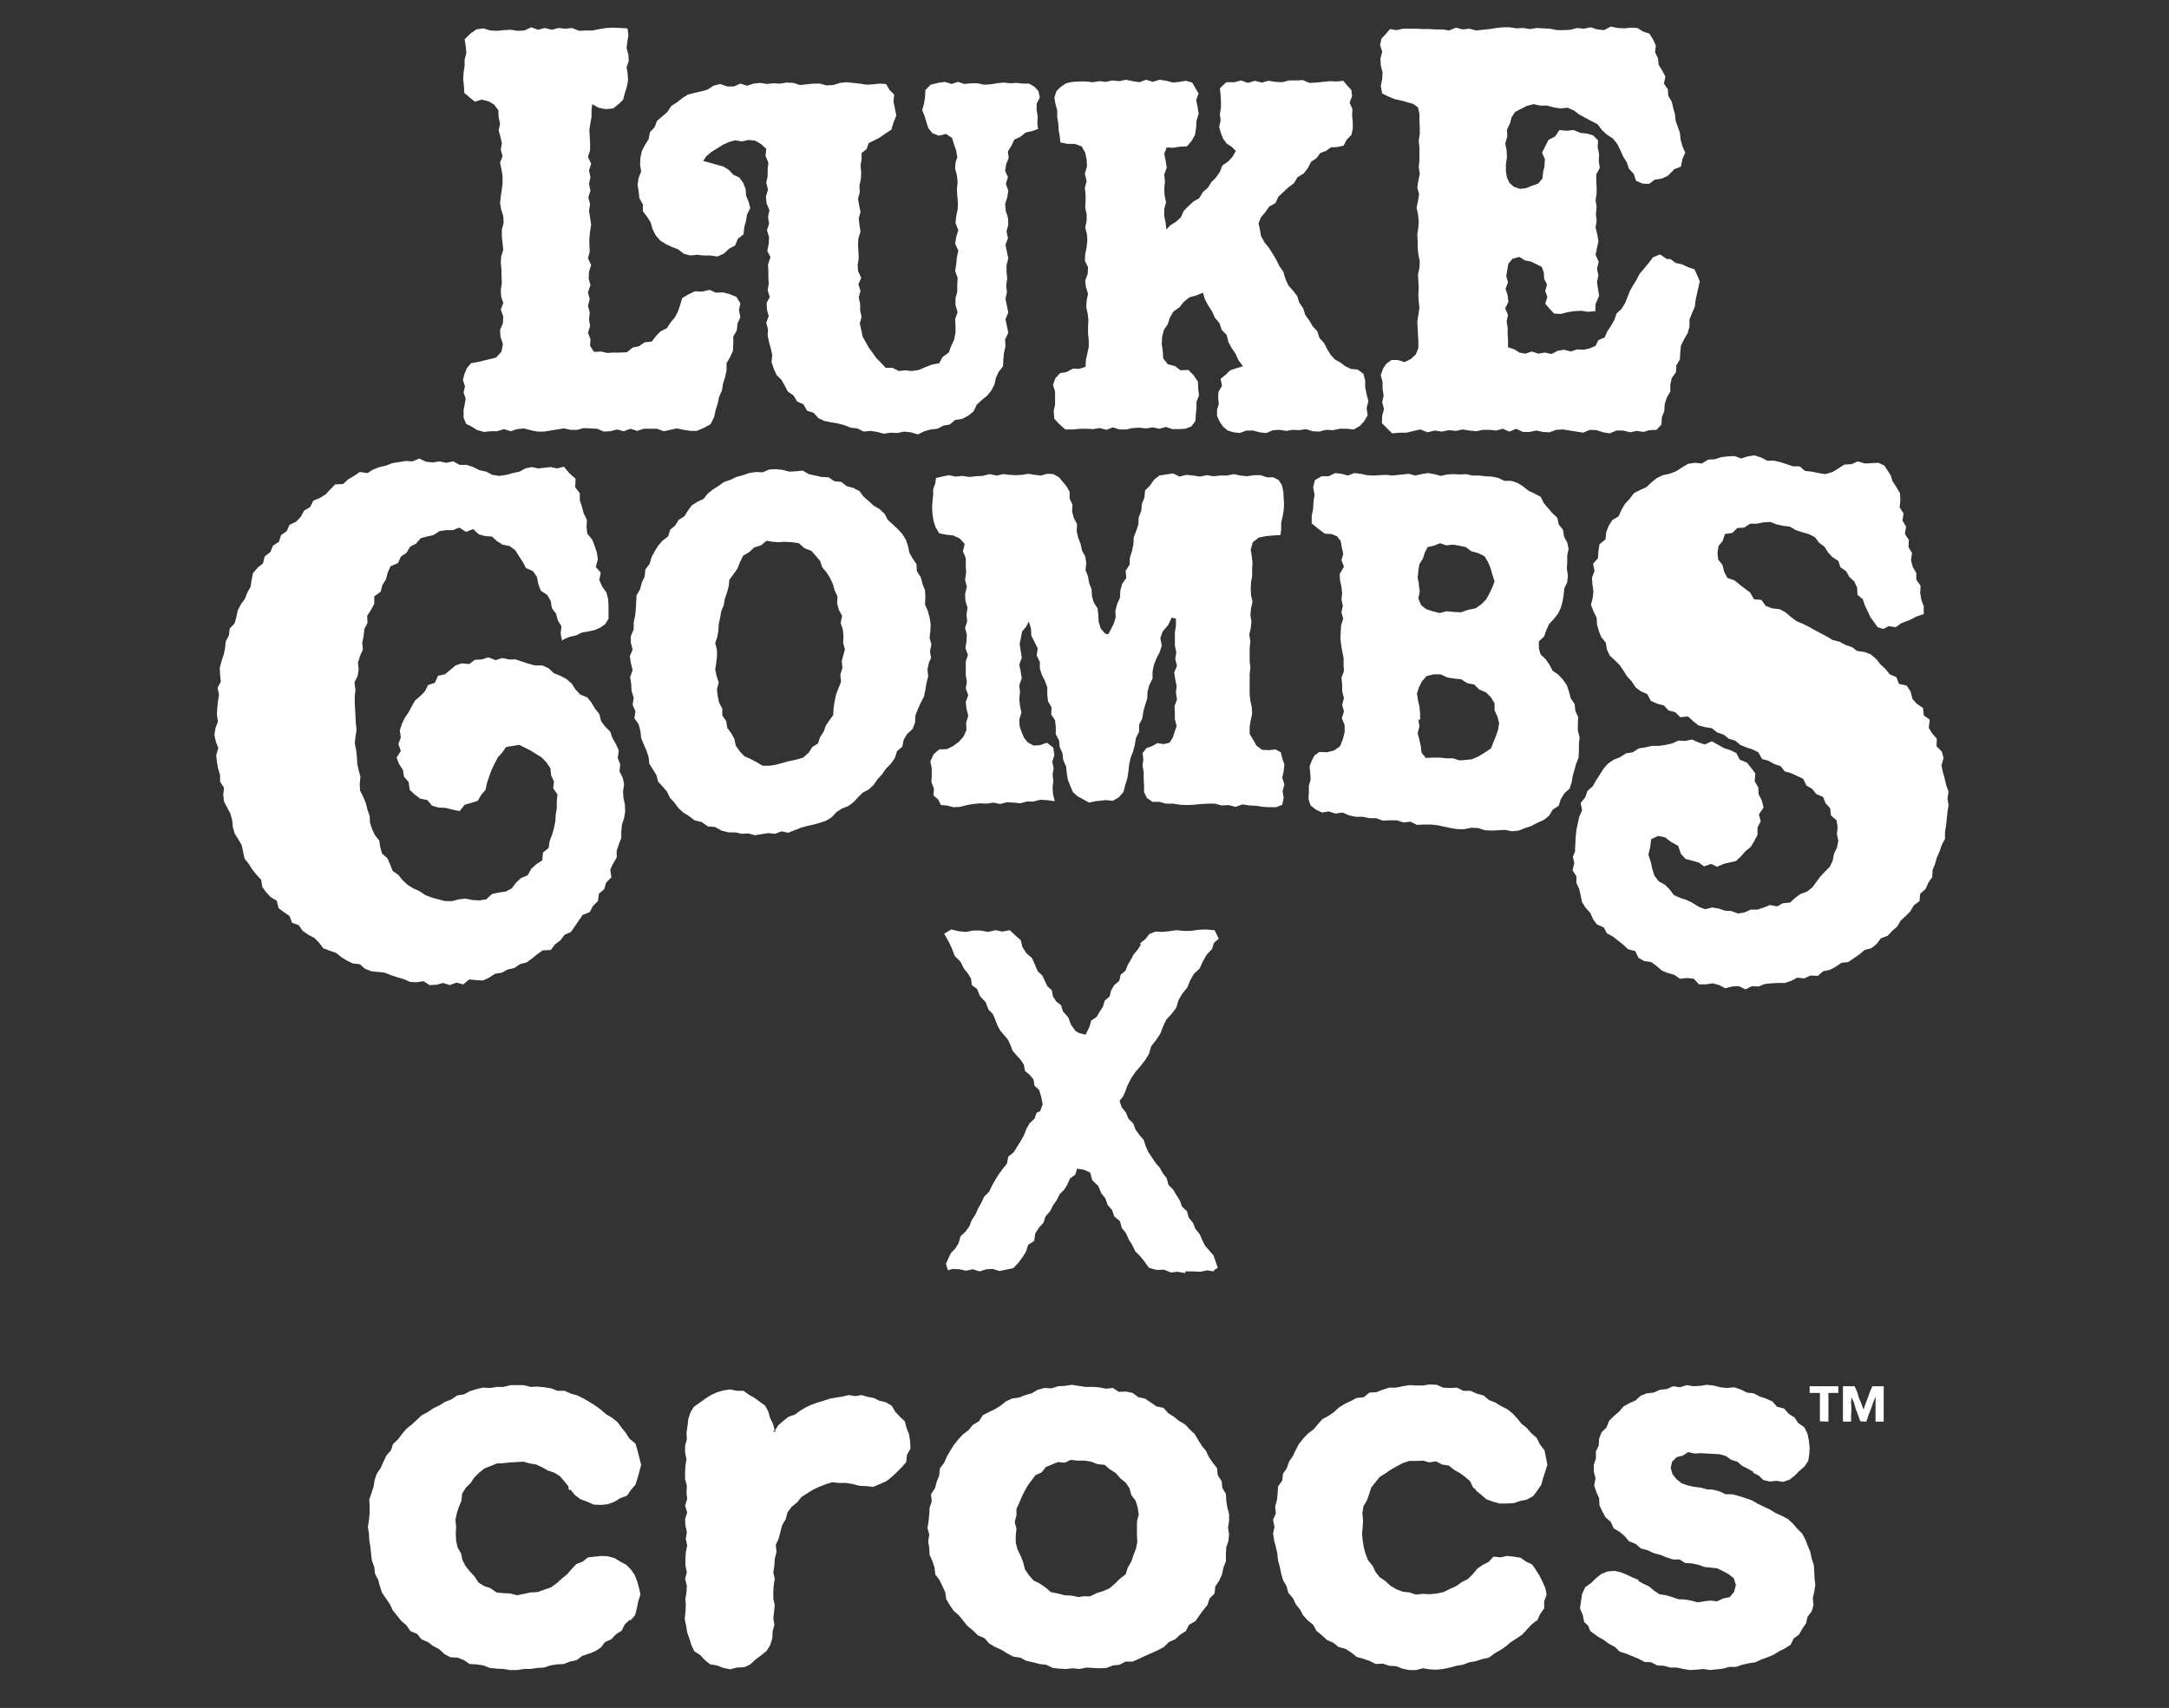
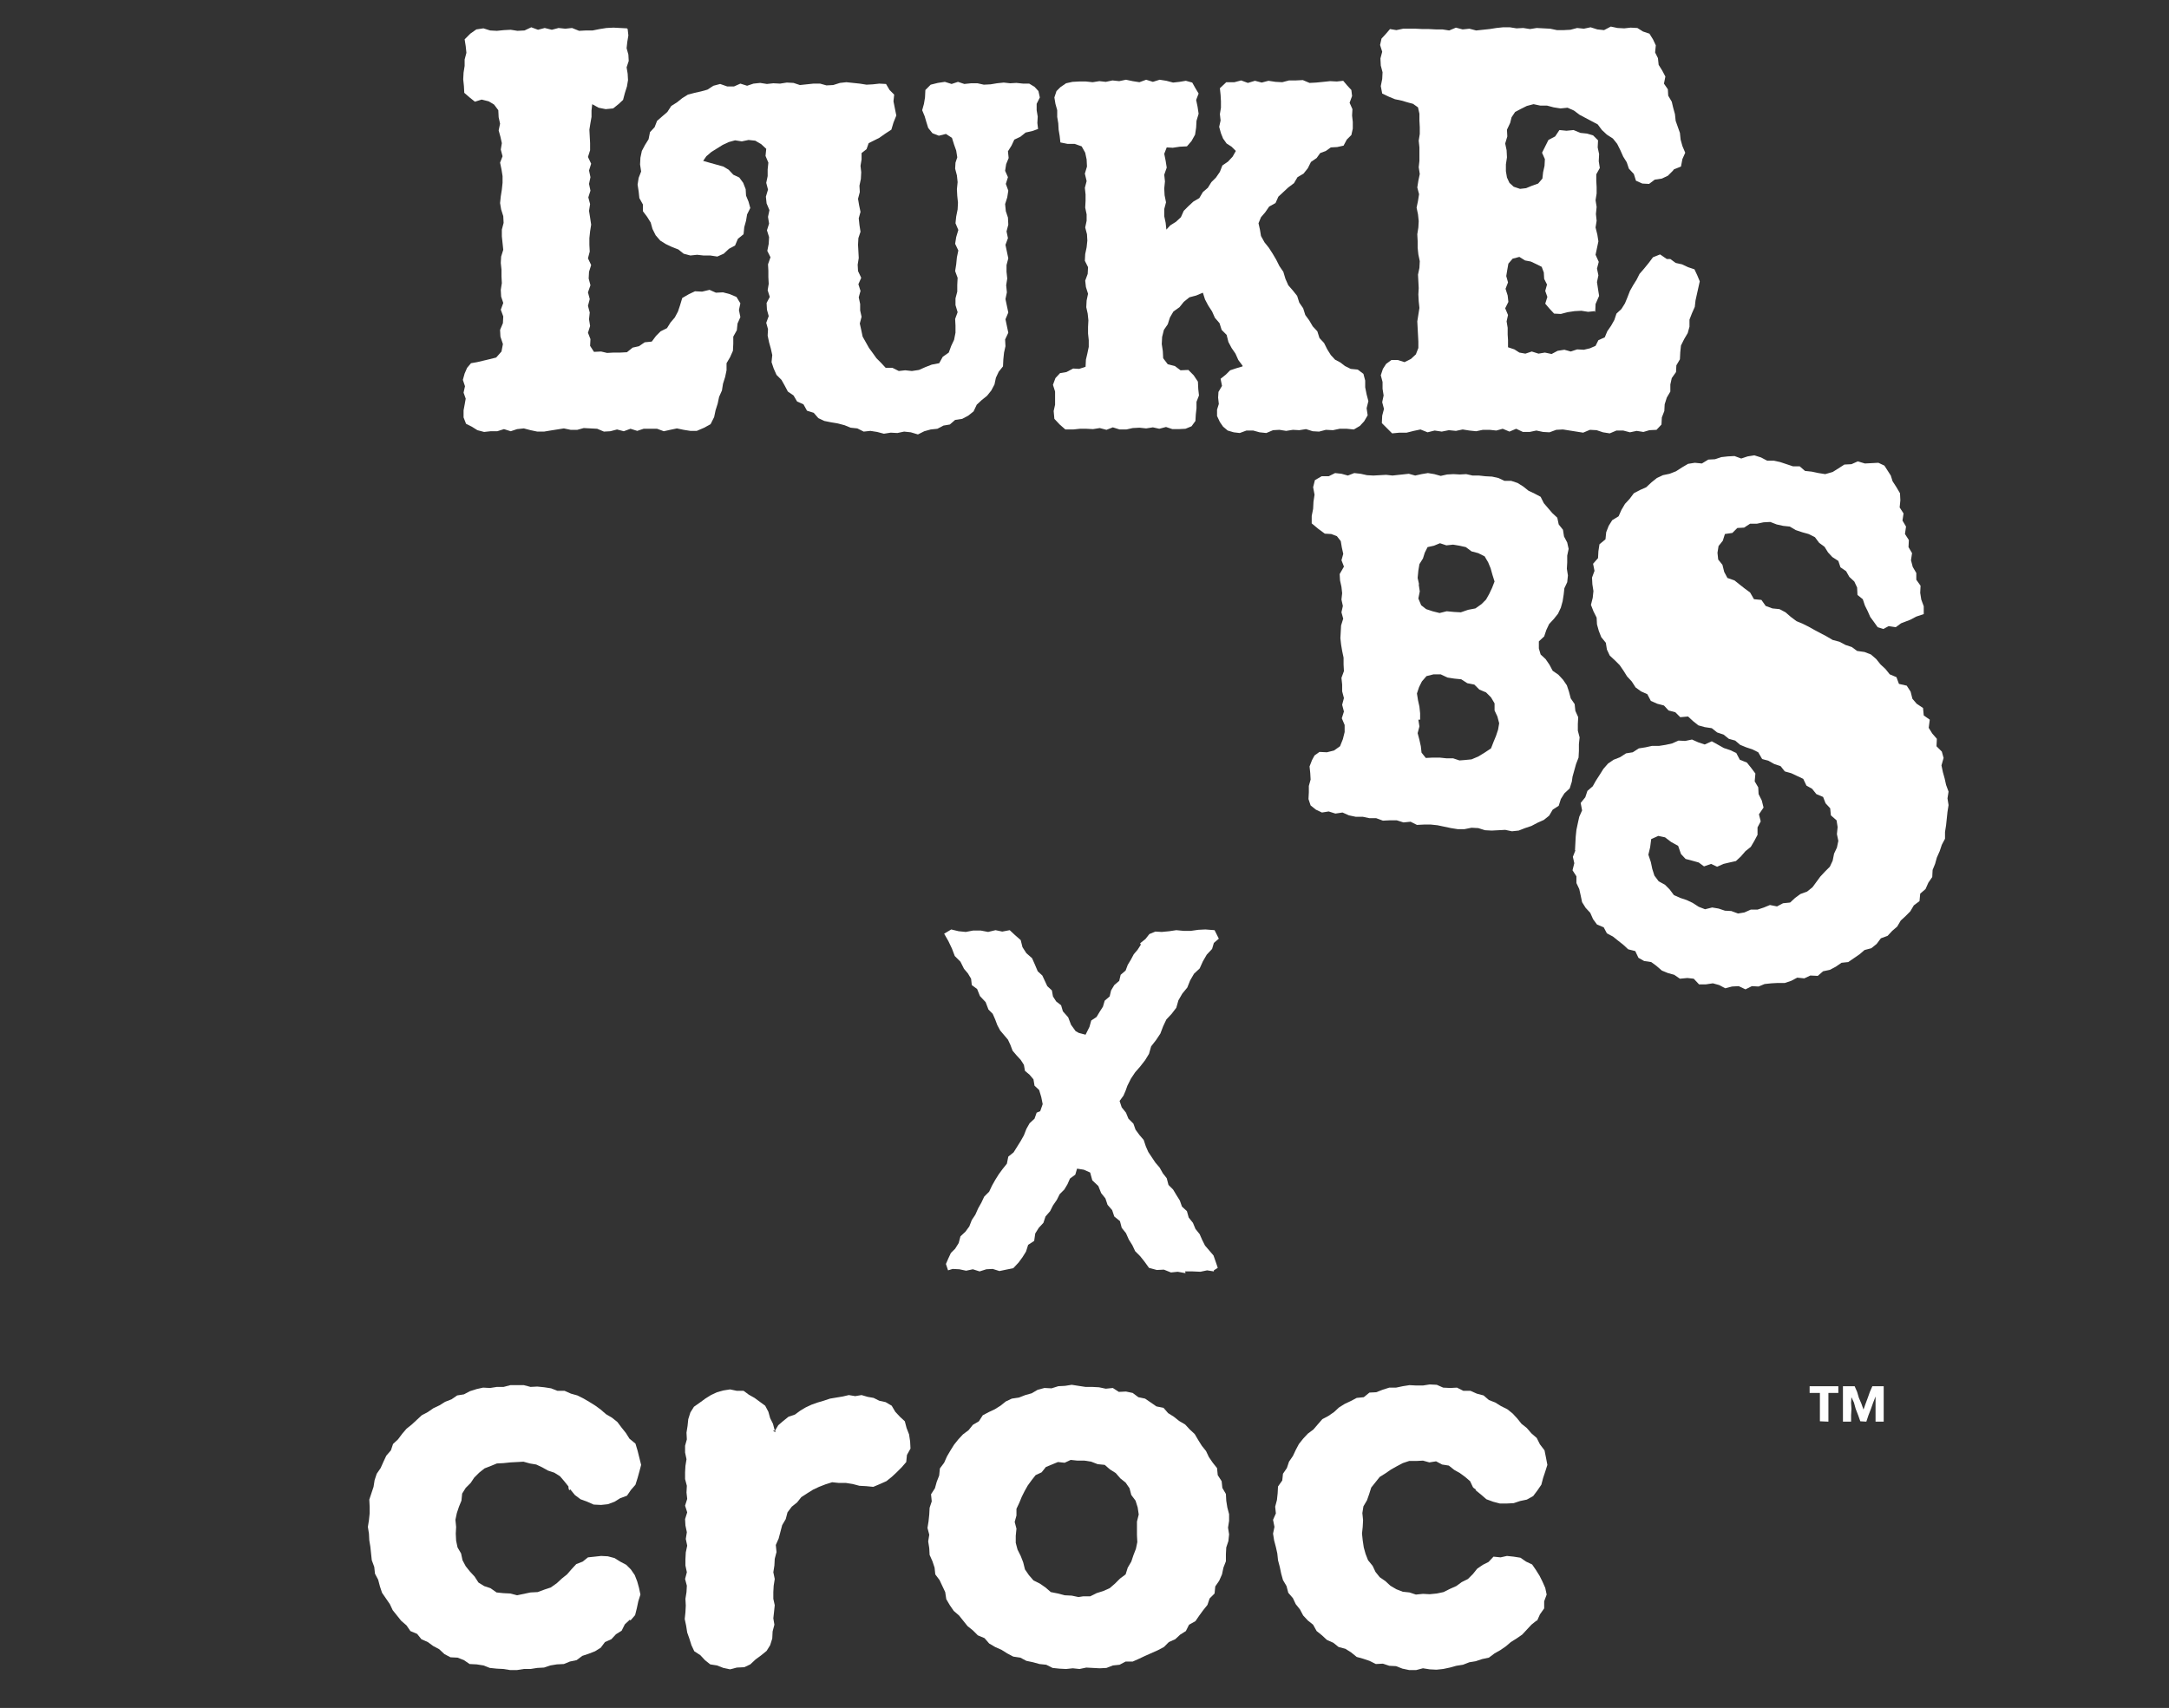
<svg xmlns="http://www.w3.org/2000/svg" version="1.1" id="Layer_1" x="0px" y="0px" viewBox="0 0 612 482" style="enable-background:new 0 0 612 482;" xml:space="preserve">
  <rect x="0" y="0" width="612" height="482" fill="#333333" stroke="none" />
  <style type="text/css">
	.st0{fill:#FFFFFF;}
</style>
  <g>
    <g>
      <polygon class="st0" points="317.6,307.8 318.1,306.4 319.1,304.4 320.3,302.6 321.7,301 323.1,299.2 324.2,297.4 324.8,295.3     326.2,293.5 327.4,291.7 328.2,289.6 329.1,287.7 330.6,286.1 331.9,284.4 332.5,282.3 333.6,280.4 335,278.7 335.8,276.7     336.9,274.8 338.5,273.3 339.4,271.3 340.5,269.4 342,267.8 342.5,266.1 343.9,264.9 342.7,262.5 340.1,262.3 338.1,262.4     336,262.7 334,262.7 331.9,262.5 329.9,262.8 327.8,263 326,262.9 324.3,263.6 323.2,265 321.7,266.2 321.9,266.6 321,268     319.9,269.3 319.1,270.8 318.2,272.3 317.6,273.9 316.2,275.1 315.8,276.8 314.4,278 313.5,279.5 313.1,281.2 311.7,282.4     311.2,284.1 310.3,285.5 309.4,287 307.9,288 307.4,289.8 306.3,292 304.4,291.5 303.5,291 302.2,289.2 301.4,287.1 299.9,285.4     299.4,283.7 298,282.6 297.1,281.2 296.8,279.5 295.5,278.3 294.8,276.8 294.1,275.3 292.8,274.1 292,272.2 291.2,270.4     289.6,269 288.5,267.3 288,265.3 286.4,263.9 284.9,262.5 282.8,262.9 280.9,262.5 278.8,263 276.7,262.6 274.6,262.6 272.5,263     270.5,262.8 268.4,262.3 266.4,263.5 267.6,265.6 268.6,267.7 269.4,269.8 271,271.4 272,273.4 273.1,274.7 274,276.2 274.2,278     275.7,279.1 276.5,281.1 278.1,282.8 278.9,284.9 280.1,286.1 280.8,287.7 281.4,289.3 282.2,290.8 283.3,292.1 284.4,293.4     285.1,294.9 285.7,296.5 286.8,297.8 288,299.1 288.9,300.5 289.2,302.2 290.5,303.3 291.6,304.6 291.9,306.4 293.2,307.6     293.8,309.6 294.2,311.6 293.5,313.6 292.5,314 291.9,315.7 290.5,317 289.6,318.6 288.9,320.4 288,322 287,323.6 286,325.2     284.5,326.4 284.1,328.4 282.9,329.9 281.8,331.4 280.8,333 279.9,334.6 279.1,336.3 277.7,337.7 276.9,339.4 276,341     275.2,342.8 274.2,344.3 273.5,346.1 272.4,347.6 271,348.9 270.5,350.8 269.5,352.4 268.3,353.6 267.6,355.1 266.9,356.7     267.5,358.5 268.8,358.1 270.7,358.2 272.6,358.6 274.5,358.2 276.4,358.8 278.3,358.2 280.1,358.1 282,358.7 283.9,358.3     285.9,357.9 287.4,356.3 288.5,354.8 289.5,353.2 290.1,351.3 291.8,350.2 292.1,348.1 293.1,346.5 294.4,345.1 295,343.3     296.3,341.8 297.1,340.2 298.2,338.6 299,337 300.3,335.7 301.2,334.2 301.9,332.6 303.4,331.5 303.9,329.8 305.8,330.1     307.6,330.9 308.2,333.1 309.9,334.7 310.7,336.7 311.9,338.2 312.5,340 313.8,341.5 314.4,343.3 316,344.6 316.5,346.5     317.7,348 318.5,349.8 319.5,351.4 320.3,353.1 321.7,354.5 322.9,356 324.2,357.8 326.4,358.4 328.4,358.3 330.4,359.1     332.3,358.9 334.5,359.3 334.4,358.8 336.5,358.8 338.7,358.9 340.6,358.5 342.5,358.8 342.5,358.5 343.6,357.8 343.2,356.6     342.4,354.3 341.2,352.9 340,351.5 339.2,349.9 338.5,348.3 337.3,346.8 336.6,345.1 335.4,343.6 334.9,341.8 333.5,340.5     332.9,338.8 331.9,337.2 331,335.7 329.7,334.4 329.2,332.5 328.1,331.1 327.2,329.5 326,328.1 325,326.6 324,325.1 323.3,323.5     322.7,321.7 321.5,320.3 320.4,318.8 319.8,317.1 318.4,315.7 317.7,314 316.5,312.5 315.9,310.7 317,309.2   " />
      <polygon class="st0" points="389.5,16.5 389.6,18.5 390.1,20.4 390,22.3 389.6,24.3 390,26.4 391.9,27.3 393.6,28 395.5,28.4     397.2,28.9 398.7,29.3 400.1,30.3 400.5,32.1 400.5,34 400.6,35.9 400.6,37.8 400.3,39.7 400.5,41.6 400.5,43.5 400.5,45.4     400.3,47.2 400.6,49.1 400.2,51 399.9,52.9 400.4,54.8 400.1,56.7 399.7,58.6 400.1,60.5 400.3,62.4 400.2,64.2 399.9,66.1     400,68 400,69.9 400.2,71.8 400.6,73.7 400.5,75.6 400.1,77.5 400.2,79.4 400.3,81.3 400.2,83.1 400.3,85 400.5,86.9 400.2,88.8     399.9,90.7 400,92.6 400.1,94.5 400.2,96.4 400.2,98.2 399.5,100 398.1,101.3 396.3,102.2 394.4,101.6 392.6,101.6 391.1,102.7     390.2,104.1 389.6,105.9 390.1,107.8 390.1,109.7 390.4,111.6 390,113.5 390.5,115.4 390,117.3 389.9,119.4 391.3,120.8     392.8,122.3 394.9,122.1 396.9,122.1 398.9,121.6 400.8,121.2 402.8,122 404.8,121.5 406.8,121.8 408.8,121.4 410.8,121.6     412.7,121.2 414.6,121.5 416.5,121.7 418.4,121.3 420.3,121.3 422.2,121.5 424,121 425.9,121.8 427.8,121 429.7,121.9     431.6,121.9 433.5,121.5 435.4,121.9 437.2,122 439.1,121.3 441,121.2 442.9,121.5 444.8,121.8 446.7,122.1 448.6,121.3     450.5,121.4 452.3,122 454.2,122.3 456.1,121.5 458,121.5 459.9,122 461.8,121.6 463.7,121.9 465.4,121.4 467.4,121.3     468.8,119.8 468.9,117.8 469.6,116 469.7,114.1 470.3,112.2 471.3,110.5 471.3,108.5 471.7,106.7 472.9,105 473,103.1 474,101.4     474.1,99.4 474.3,97.5 475.2,95.7 476.2,94 476.7,92.2 476.7,90.2 477.4,88.4 478.2,86.6 478.4,84.8 478.8,83 479.2,81.2     479.6,79.4 478.9,77.7 478.1,76 476.3,75.4 474.6,74.6 472.8,74.2 471.3,73.1 470.3,73.1 468.4,71.8 466.4,72.6 465.2,74.2     463.9,75.8 462.6,77.3 461.8,78.9 460.8,80.5 459.9,82.1 459.2,83.9 458.5,85.6 457.5,87.2 456.1,88.5 455.5,90.3 454.6,91.9     453.5,93.5 452.8,95.2 451,96 450.2,97.6 448.6,98.3 446.9,98.7 445,98.6 443.2,99.2 441.4,98.7 439.5,99 437.8,99.9 435.9,99.5     434.1,99.8 432.2,99.2 430.4,99.8 428.7,99.5 427.3,98.6 425.5,98 425.5,96 425.4,94.4 425.4,92.5 425.1,90.7 425.5,88.9     424.7,87 425.6,85.2 425.4,83.4 424.8,81.5 425.5,79.7 425,77.9 425.3,76.1 425.6,74.4 426.8,73 428.7,72.5 430.3,73.5     431.9,73.8 433.4,74.5 435,75.3 435.6,76.9 435.7,78.7 436.5,80.3 436,82.1 436.6,83.8 436,85.7 437.2,87.1 438.5,88.5     440.4,88.6 442.3,88.1 444.3,87.8 446.2,87.7 448.1,88 450,87.8 450.1,88.2 450.2,85.8 451.2,83.5 450.9,81.6 450.6,79.6     451,77.7 450.6,75.8 451.1,73.9 450.2,71.9 450.6,70 451,68.1 450.7,66.2 450.2,64.2 450.5,62.3 450.3,60.4 450.5,58.4     450.2,56.5 450.5,54.6 450.5,52.8 450.4,51 450.4,49.2 451.4,47.4 451.1,45.5 451.2,43.5 450.8,41.6 450.9,39.6 449.5,38.2     447.8,37.7 445.9,37.5 444,36.7 442,36.9 440,36.7 438.8,38.5 436.9,39.5 436,41.3 435.1,43.1 435.9,44.9 435.8,46.8 435.4,48.6     435.2,50.4 434,51.8 432.3,52.4 430.6,53.1 428.9,53.3 427.1,52.7 425.9,51.6 425.2,50.1 424.9,48.3 424.9,46.4 425.2,44.4     425.1,42.4 424.7,40.5 425.3,38.5 425.2,36.6 426.1,34.7 426.5,33.1 427.5,31.6 429,30.8 430.8,29.9 432.7,29.4 434.6,29.8     436.5,29.8 438.4,30.3 440.3,30.6 442.3,30.4 444.1,31.2 445.7,32.4 447.4,33.3 449.1,34.2 450.8,35.1 452,36.7 453.4,38     455.1,39.1 456.3,40.6 457.2,42.4 458,44.2 459,45.8 459.6,47.6 461,49.1 461.6,51 463.4,51.8 465.3,51.9 466.9,50.7 468.9,50.4     470.6,49.6 472,48.2 472.3,47.8 474.3,47 474.7,44.9 475.5,43.1 474.7,41.2 474.2,39.4 474,37.5 473.4,35.8 472.8,34.1     472.6,32.2 472.1,30.4 471.7,28.7 470.7,27 470.6,25.2 469.5,23.6 469.9,21.6 469,19.9 468,18.3 467.8,16.4 467,14.8 467.2,12.8     466.4,11.1 465.4,9.5 463.6,8.9 462,7.9 460.1,7.8 458.3,8 456.4,7.9 454.5,7.5 452.6,8.5 450.7,8.3 448.8,7.7 446.9,8.1 445,7.9     443.1,8.4 441.2,8.5 439.3,8.5 437.4,8.1 435.5,8 433.6,7.9 431.7,8.2 429.8,7.9 427.9,8 426,7.7 424.1,7.7 422.2,7.9 420.3,8.2     418.4,8.4 416.5,8.6 414.6,8.1 412.7,8.3 410.8,7.8 408.9,8.6 407,8.3 405.1,8.3 403.2,8.2 401.4,8.2 399.5,8.1 397.7,8.1     395.9,8.1 394,8.5 392.2,8.2 391,9.6 389.8,10.9 389.4,12.7 390,14.6   " />
      <polygon class="st0" points="372.2,121.8 374.1,121.3 376.1,121.4 378,121 380,121 382,121.2 383.7,120.2 384.9,118.9     385.9,117.2 385.6,115.2 386.1,113.2 385.6,111.3 385.2,109.3 385.2,107.4 384.7,105.5 383.1,104.3 381.1,104.1 379.5,103.3     378.2,102.3 376.7,101.5 375.5,100.2 374.5,98.6 373.6,96.8 372.3,95.4 371.7,93.5 370.4,92.1 369.4,90.4 368.3,88.9 367.7,87     366.6,85.4 366,83.5 364.8,82 363.5,80.5 362.7,78.7 362.1,76.7 361,75.1 360.1,73.3 359.1,71.6 358,69.9 356.8,68.4 355.8,66.6     355.5,64.8 355.1,63 355.8,61.3 357,59.9 358.1,58.3 359.9,57.3 360.7,55.5 362.1,54.2 363.5,52.9 365.1,51.7 366.1,50 367.8,49     369,47.5 369.9,45.7 371.5,44.6 372.5,43.2 374.1,42.6 375.5,41.6 377.3,41.5 379.1,41.1 380,39.4 381.3,38.1 381.7,36.3     381.7,34.4 381.5,32.6 381.6,30.8 380.8,29 381.5,27.1 381.3,25.4 380.1,24.1 379,22.8 377.2,23 375.3,22.9 373.4,23.1     371.4,23.3 369.5,23.4 367.6,22.6 365.6,22.7 363.7,22.7 361.8,23.2 359.9,23.1 357.9,22.8 356,23.3 354.1,22.8 352.1,23.4     350.2,22.7 348.3,23.2 346,23.2 344.2,24.9 344.4,26.8 344.5,28.6 344.5,30.4 344.2,32.2 344.4,34 344,35.8 344.5,37.6     345.1,39.1 346.1,40.5 347.5,41.4 348.7,42.6 347.8,44.2 346.5,45.6 344.9,46.7 344.2,48.5 343.1,50.1 341.8,51.4 340.8,53     339.4,54.2 338.4,55.9 336.7,56.9 335.3,58.2 334,59.5 333.2,61.3 331.8,62.6 330.2,63.6 329.1,64.8 328.9,62.9 328.5,61     328.5,59 329,57.1 328.6,55.1 328.5,53.2 328.7,51.2 328.5,49.3 329.2,47.3 328.9,45.4 328.5,43.4 329.2,41.6 330.9,41.7     332.9,41.4 334.9,41.3 336.2,39.8 337.2,38 337.5,36 337.6,34.1 338.2,32.1 337.9,30.1 337.5,28.2 338.2,26.4 337.3,24.9     336.4,23.3 334.6,22.8 332.8,23.1 331,23.3 329.1,22.8 327.2,22.5 325.3,23.1 323.4,22.5 321.5,23.2 319.6,22.9 317.7,22.5     315.8,22.9 313.9,22.7 312,23.1 310.2,22.9 308.3,23.2 306.4,23 304.5,23 302.6,23.1 300.8,23.5 299.2,24.6 298.1,25.7     297.5,27.5 297.8,29.3 298.3,31.1 298.3,33 298.6,34.8 298.7,36.6 299,38.4 299.2,40.2 301.2,40.6 303.2,40.6 305.2,41.3     306.2,43.1 306.6,45 306.7,47 306.1,49 306.6,51.1 306.1,53 306.3,54.9 306.3,56.7 306.2,58.6 306.6,60.5 306.6,62.3 306.2,64.2     306.7,66.1 306.8,67.9 306.6,69.8 306.2,71.7 306.1,73.6 307,75.4 306.9,77.3 306.2,79.2 306.4,81 307,82.9 306.6,84.8     306.5,86.7 306.9,88.5 307.1,90.4 307,92.3 307,94.1 307.2,96 307.2,97.9 306.8,99.8 306.4,101.5 306.3,103.5 304.5,104.1     302.8,104 300.9,105 299.1,105.3 297.8,106.7 297.1,108.6 297.7,110.5 297.7,112.4 297.7,114.2 297.3,116 297.5,118.2 299,119.8     300.6,121.2 302.8,121.2 304.7,121 306.5,121 308.4,121.1 310.3,120.8 312.2,121.3 314,120.6 315.9,121.2 317.8,121.2     319.6,120.8 321.5,120.7 323.4,120.9 325.3,120.6 327.1,121 329,120.5 330.8,121.1 332.6,121.1 334.5,121 336.2,120.3     337.3,118.8 337.4,117 337.6,115.2 337.6,113.4 338.3,111.6 338.1,109.8 338,107.7 336.8,105.9 335.3,104.4 333.1,104.5     331.5,103.3 329.5,102.8 328.2,101.1 328.1,99.1 327.8,97.1 327.9,95.1 328.4,93.1 329.5,91.5 330.1,89.6 331.1,87.9 332.8,86.7     334,85.2 335.6,83.9 337.5,83.4 339.4,82.6 340,84.5 340.9,86.2 342,87.9 342.8,89.7 344.1,91.2 344.7,93.1 346.1,94.5     346.6,96.5 347.5,98.2 348.6,99.8 349.4,101.6 350.6,103.2 350.6,103.4 348.9,103.9 347.1,104.5 345.9,105.7 344.4,106.9     344.8,108.9 343.8,110.6 343.7,112.2 343.9,114 343.4,115.6 343.4,117.4 344.2,119.1 345.1,120.4 346.4,121.5 348.1,122     349.8,122.2 351.7,121.5 353.6,121.5 355.4,122 357.3,122.2 359.2,121.4 361,121.3 362.9,121.6 364.8,121.3 366.6,121.4     368.5,121.1 370.4,121.7   " />
      <polygon class="st0" points="180.4,55.9 181.4,57.7 181.4,59.6 182.6,61.2 183.6,62.8 184.1,64.6 185,66.4 186.3,67.9 187.9,68.9     189.6,69.7 191.4,70.4 192.9,71.6 194.8,72.1 196.7,71.9 198.5,72.1 200.4,72.1 202.4,72.4 204.2,71.6 205.7,70.2 207.4,69.3     208.2,67.4 209.8,66.1 210,64.1 210.5,62.3 210.8,60.5 211.7,58.7 211.2,56.9 210.5,55.2 210.4,53.4 209.7,51.6 208.6,50.1     206.9,49.3 205.6,47.9 204.1,47 202.3,46.5 200.5,46 198.4,45.4 199.3,44.1 200.7,42.9 202.3,41.9 203.9,40.9 205.6,40.1     207.4,39.6 209.3,39.9 211.2,39.5 213.1,39.7 214.8,40.7 216.2,42 216,44 216.8,45.9 216.6,47.8 216.6,49.7 216.2,51.6     216.7,53.5 216.1,55.5 216.3,57.4 217.1,59.3 216.7,61.2 217,63.1 216.4,65 217,66.9 216.9,68.8 216.5,70.8 217.4,72.6     216.7,74.6 216.8,76.4 216.8,78.2 216.9,80.1 216.6,81.9 217.2,83.8 216.3,85.5 216.4,87.4 216.9,89.2 216.2,91.1 216.7,92.9     216.6,94.7 217,96.6 217.5,98.4 217.9,100.2 217.7,102.2 218.3,104 219.1,105.8 220.5,107.2 221.4,108.8 222.3,110.5 223.9,111.6     224.9,113.3 226.7,114.1 227.7,115.9 229.6,116.5 230.9,118 232.6,118.8 234.6,119.2 236.4,119.5 238.3,120 240,120.7     241.9,120.9 243.7,121.8 245.6,121.6 247.5,121.9 249.4,122.4 251.3,122.1 253.2,122.2 255.1,121.8 257,122 259,122.6     260.8,121.7 262.6,121.2 264.5,121 266.2,120.1 268,119.8 269.5,118.5 271.5,118.2 273.2,117.3 274.7,116.1 275.6,114.2     277,112.9 278.5,111.7 279.7,110.2 280.6,108.5 281,106.6 281.8,104.9 283,103.4 283.1,101.4 283.3,99.5 283.7,97.7 283.6,95.8     284.5,93.9 284.1,92 283.7,90.1 284.5,88.2 284.1,86.3 283.7,84.4 284.1,82.5 283.9,80.5 284.2,78.6 284,76.7 284,74.8     284.5,72.9 284.1,71 283.7,69.1 284.4,67.2 284,65.3 284.5,63.4 284.4,61.4 283.8,59.6 283.6,57.6 284.2,55.7 284.5,53.8     283.8,51.9 284.4,50 283.6,48.2 283.9,46.3 284.6,44.6 284.4,42.7 285.4,41.1 286.2,39.4 287.9,38.6 289.4,37.4 291.2,37     292.9,36.4 292.7,34.7 292.8,32.9 292.5,31.1 292.5,29.3 293.4,27.5 293,25.7 291.9,24.5 290.4,23.6 288.7,23.6 286.8,23.4     285,23.5 283.2,23.3 281.3,23.5 279.5,23.8 277.6,23.9 275.8,23.5 274,23.5 272.1,23.7 270.3,23.1 268.5,23.7 266.6,23.1     264.6,23.4 262.6,23.9 261.1,25.4 261,27.5 260.7,29.3 260.2,31.1 260.9,32.8 261.4,34.5 261.9,36.1 263.1,37.6 264.9,38.3     266.9,37.8 268.6,38.9 269.2,40.8 269.8,42.5 270.1,44.4 269.6,45.9 269.5,47.6 270,49.5 270.2,51.4 270,53.4 270.1,55.3     270.3,57.2 270.2,59.1 269.8,61.1 269.6,63 270.4,64.9 269.8,66.9 269.5,68.8 270.4,70.7 270,72.6 269.8,74.6 269.5,76.5     270.2,78.4 270.1,80.4 270.1,82.3 269.6,84.2 269.6,86.1 270.2,88.1 269.5,90 269.6,91.9 269.6,93.9 269.2,95.9 268.4,97.6     267.7,99.5 266,100.7 265,102.5 262.9,102.9 261.1,103.6 259.3,104.4 257.3,104.7 255.4,104.5 253.6,104.7 251.8,103.8     249.9,103.8 248.6,102.4 247.3,101.1 246.3,99.7 245.2,98.2 244.3,96.6 243.4,95 243,93.1 242.6,91.3 243.1,89.4 242.7,87.6     242.7,85.8 242.3,83.9 242.8,82.1 242.2,80.2 243,78.4 242.1,76.5 242,74.7 242.3,72.8 242.2,70.9 242.1,69.1 242.2,67.2     242.8,65.4 242.5,63.5 242.3,61.6 242.8,59.8 242.4,57.9 242.1,56.1 242.6,54.2 242.5,52.4 242.9,50.5 243,48.6 242.8,46.8     243.1,45 243.1,43.2 244.5,42.1 245.1,40.4 246.7,39.6 248.1,38.9 249.8,37.7 251.5,36.6 252.1,34.6 252.9,32.6 252.5,30.6     252.1,28.6 252.3,26.7 251,25.4 250,23.7 248.1,23.6 246.3,23.8 244.5,23.9 242.6,23.6 240.7,23.4 238.8,23.2 237,23.4 235.1,24     233.2,24.1 231.4,23.6 229.5,23.6 227.6,23.8 225.7,24 223.9,23.4 222,23.3 220.1,23.6 218.2,23.5 216.4,23.7 214.5,23.4     212.6,23.6 210.8,24.2 208.9,23.6 207.1,24.4 205.2,24.4 203.2,23.7 201.3,24.2 199.6,25.3 197.8,25.8 196,26.2 194.1,26.7     192.5,27.7 191,28.9 189.4,29.9 188.3,31.6 186.9,32.8 185.4,34.1 184.7,35.9 183.4,37.3 183,39.3 182,40.9 181.1,42.6     180.7,44.5 180.6,46.4 180.9,48.4 180.2,50.2 179.9,52.1 180.2,54   " />
      <polygon class="st0" points="140,100.9 138,101.4 136.3,101.8 134.6,102.2 132.9,102.5 131.8,103.8 131.1,105.4 130.6,107.2     131.2,109 130.8,110.8 131.4,112.5 131.1,114.2 130.8,115.8 130.8,117.8 131.5,119.6 133.1,120.4 134.7,121.4 136.6,121.9     138.4,121.7 140.3,121.7 142.2,121.1 144.1,121.7 145.9,121.1 147.8,120.9 149.7,121.4 151.6,121.8 153.5,121.8 155.3,121.5     157.2,121.2 159.1,120.9 161,121.3 162.9,121.3 164.7,120.8 166.6,120.9 168.5,121 170.4,121.8 172.2,121.7 174.1,121.2     176,121.7 177.9,121 179.8,121.6 181.6,121 183.5,121 185.4,121 187.3,121.7 189.1,121.3 191,120.9 192.9,121.3 194.8,121.6     196.6,121.6 198.7,120.7 200.5,119.7 201.5,117.7 201.9,115.8 202.5,113.9 202.9,112 203.7,110.2 204,108.3 204.6,106.4     205,104.5 205,102.5 206,100.8 206.8,99 206.9,97 206.9,95 207.9,93.2 208.1,91.3 208.9,89.5 208.5,87.5 208.9,85.6 207.8,83.8     205.9,83 204,82.5 202,82.6 200.2,81.8 198.1,82.3 196.1,82.2 194.4,83 192.5,84.1 191.9,86.1 191.3,87.9 190.4,89.6 189.2,91     188.2,92.6 186.4,93.5 185.1,94.8 183.9,96.4 181.9,96.6 180.3,97.7 178.5,98.1 176.9,99.4 175,99.5 173.1,99.5 171.3,99.6     169.6,99.2 167.6,99.3 166.5,97.6 166.6,95.7 165.9,93.9 166.5,92 166.2,90.1 166.4,88.2 165.9,86.3 166.4,84.4 165.9,82.5     166.6,80.5 166.1,78.6 166.2,76.7 166.8,74.8 165.9,72.9 166.4,71 166.3,69.1 166.3,67.2 166.5,65.3 166.8,63.4 166.5,61.4     166.2,59.5 166.5,57.6 166,55.7 166.6,53.8 166.2,51.9 166.6,50 166.2,48.1 166.8,46.2 165.9,44.3 166.5,42.4 166.5,40.4     166.4,38.5 166.3,36.6 166.6,34.7 166.9,33 166.9,31.2 167.1,29.4 168.9,30.4 170.9,30.8 173,30.6 174.5,29.4 175.8,28.2     176.3,26.3 176.9,24.4 177.2,22.6 177.1,20.8 176.8,19 177.4,17.2 177.3,15.4 176.8,13.6 177,11.8 177.3,10 177.1,8.2 176.9,8     175,7.9 173.1,7.8 171.1,7.9 169.2,8.2 167.2,8.6 165.3,8.6 163.4,8.7 161.4,7.9 159.5,8.1 157.6,7.9 155.7,8.4 153.7,7.9     151.8,8.4 149.9,7.7 148,8.6 146,8.7 144.1,8.4 142.2,8.5 140.2,8.7 138.3,8.6 136.4,8 134.4,8.3 132.7,9.5 131.1,11.1 131.4,13     131.6,14.9 131.1,16.8 131.1,18.6 130.8,20.5 130.7,22.4 130.9,24.3 131,26.2 132.5,27.5 134,28.7 135.9,28.1 137.9,28.6     139.4,29.5 140.6,31.1 140.7,33.1 141.1,34.9 140.7,36.8 141.2,38.6 141.6,40.4 141.3,42.2 141.8,44.1 141.1,45.9 141.5,47.8     141.8,49.7 141.8,51.6 141.6,53.5 141.3,55.4 141.1,57.3 141.4,59.1 142,61 142.1,62.9 141.6,64.8 141.6,66.7 141.8,68.6     142,70.5 141.4,72.4 141.3,74.2 141.5,76.1 141.5,78 141.6,79.9 141.3,81.8 141.4,83.7 142,85.5 141.3,87.4 142,89.3 141.9,91.2     141.1,93.1 141.2,95 141.9,97.1 141.5,99.2   " />
      <polygon class="st0" points="549.5,225.3 549.8,223.4 549.1,221.5 548.7,219.7 548.2,217.9 547.8,216 548.4,213.9 547.9,212.1     546.4,210.6 546.5,208.5 545.2,207 544.2,205.4 544.5,203.1 542.8,201.9 542.6,199.8 540.8,198.6 539.6,197.2 539.1,195.2     538,193.5 535.8,193 535.1,191.1 533.2,190.3 532,188.8 530.6,187.5 529.4,186 527.9,184.7 526.1,184 524,183.7 522.5,182.6     520.7,182 519,181.1 517.1,180.6 515.4,179.6 513.7,178.7 512,177.8 510.4,176.9 508.6,176 506.9,175.3 505.3,174.1 503.8,172.8     502.1,171.9 500.1,171.7 498.2,171 497,169.3 494.9,169.1 493.8,167.2 492.3,166.1 490.9,165 489.4,163.8 487.4,163.1     486.5,161.4 486,159.4 484.8,157.9 484.6,156 484.9,154.1 486.1,152.6 486.7,150.7 488.8,150.4 490.2,149 492.1,148.9     493.8,147.8 495.7,147.8 497.6,147.4 499.5,147.3 501.3,148 503.1,148.4 505,148.6 506.7,149.6 508.5,150.2 510.3,150.7     512.1,151.6 513.3,153.2 514.8,154.3 515.8,155.9 517,157.2 518.7,158.3 519.3,160.1 520.9,161.2 521.8,162.8 523.2,164.1     524,165.8 524.1,167.9 525.6,169.1 526.2,170.9 527,172.5 527.7,174.1 528.8,175.6 529.8,177 531.4,177.5 532.9,176.7 534.9,177     536.4,175.9 539,174.9 540.7,174 542.8,173.3 542.8,171.1 542.1,169.2 541.8,167.3 541.9,165.3 540.7,163.6 540.7,161.7     539.7,160 539.2,158.1 539.5,156.1 538.5,154.4 538.6,152.4 537.5,150.7 537.8,148.6 536.8,146.9 537.1,144.9 536,143.2     536.2,141.2 536.1,139.2 535.1,137.5 534,135.8 533.5,134.2 532.6,132.8 531.7,131.4 530,130.6 528.1,130.7 526.2,130.8     524.2,130.2 522.4,131 520.4,131.1 518.7,132.2 517.1,133.2 515,133.8 513.1,133.5 511.2,133.1 509.3,132.9 507.8,131.6     505.9,131.6 504.1,131 502.3,130.4 500.5,130 498.6,130 496.9,129.1 495,128.5 493.1,128.8 491.3,129.4 489.4,128.7 487.5,128.8     485.7,129 483.9,129.6 482,129.7 480.2,130.8 478.2,130.6 476.3,130.9 474.6,131.9 472.9,133 471.1,133.7 469.2,134.1     467.5,134.9 466,136.1 464.5,137.5 462.7,138.3 461,139.2 459.8,140.8 458.5,142.2 457.5,143.9 456.7,145.7 454.9,146.8     453.9,148.4 453.2,150.2 453,152.2 451.3,153.6 451,155.6 450.9,157.5 449.5,159.1 449.9,161.1 449.2,163 449.3,164.9     449.6,166.8 449.4,168.7 448.9,170.7 449.6,172.5 450.5,174.3 450.6,176.2 451.1,178 451.8,179.8 453.1,181.4 453.4,183.3     454.2,185 455.7,186.4 457,187.7 458.1,189.3 459.1,190.9 460.4,192.3 461.5,194 463,195.1 464.8,195.9 465.8,197.8 467.6,198.6     469.5,199.1 470.8,200.5 472.7,201 474.1,202.4 476.3,202.2 477.7,203.5 479.2,204.7 481,205.2 483,205.5 484.5,206.7     486.3,207.3 487.8,208.5 489.6,209 491,210.2 492.7,210.9 494.5,211.5 496.1,212.3 497.2,214.2 499,214.7 500.6,215.6     502.4,216.2 503.6,217.7 505.4,218.2 507.1,219 508.8,219.8 509.7,221.7 511.3,222.6 512.5,224.1 514.4,224.9 515.1,226.7     516.4,228.1 516.6,230.1 518.2,231.5 518.5,233.4 518.3,235.4 518.7,237.3 518.3,239.2 517.5,240.9 517.1,242.9 516.3,244.6     514.9,246 513.6,247.4 512.5,248.9 511.4,250.4 509.9,251.6 508,252.3 506.5,253.4 505.1,254.7 503.1,254.9 501.4,255.8     499.4,255.4 497.7,256.1 495.9,256.7 494,256.7 492.2,257.5 490.4,257.8 488.5,257.1 486.7,257 484.9,256.4 483.1,256.1     481.1,256.6 479.3,255.9 477.6,254.8 475.9,254 474.1,253.4 472.3,252.6 471.1,251 469.8,249.7 468,248.7 466.8,247.1     466.2,245.2 465.8,243.3 465.1,241.2 465.6,239.1 465.9,236.8 467.9,235.9 469.8,236.3 471.5,237.6 473.5,238.7 474.3,241     475.6,242.4 477.5,242.9 479.3,243.4 480.8,244.5 482.8,243.8 484.5,244.6 486.3,243.8 488,243.4 489.8,243 491.2,241.7     492.5,240.2 494,239 495,237.3 495.9,235.6 495.9,233.5 496.8,231.8 496.3,229.8 497.6,227.9 497.1,225.9 496.2,224.1     496.1,222.2 495.1,220.5 495.3,218.3 494.1,216.7 492.9,215.2 490.9,214.4 489.9,212.5 488.2,211.7 486.4,211.1 484.8,210.2     483,209.2 481,210.1 479.2,209.5 477.4,208.7 475.5,209.1 473.6,209 471.8,209.8 470,210.2 468.1,210.5 466.1,210.5 464.3,210.9     462.4,211.2 460.7,212.3 458.8,212.6 457.1,213.7 455.3,214.4 453.7,215.5 452.4,217 451.4,218.6 450.3,220.3 449.4,221.9     447.9,223.2 447.3,225 446,226.6 446.4,228.7 445.6,230.5 445.2,232.3 444.8,234.2 444.6,236.1 444.5,238 444.4,239.9 444.5,240     443.8,241.8 444.2,243.6 443.7,245.6 444.8,247.3 444.8,249.2 445.6,250.9 446,252.7 446.4,254.6 447.4,256.2 448.7,257.6     449.5,259.4 450.6,260.9 452.5,261.7 453.4,263.4 455.1,264.3 456.6,265.5 458,266.6 459.4,267.9 461.4,268.4 462.3,270.3     463.9,271.2 465.9,271.5 467.4,272.6 468.9,273.9 470.6,274.6 472.4,275.1 474,276.2 476.1,276 477.9,276.2 479.4,277.8     481.3,277.8 483.3,277.5 485.1,278 486.8,278.9 488.7,278.4 490.6,278.3 492.5,279.2 494.3,278.3 496.2,278.4 497.9,277.7     499.8,277.5 501.6,277.4 503.6,277.4 505.4,276.8 507.1,275.9 509.1,276.1 510.8,275.3 512.9,275.4 514.4,274.1 516.3,273.7     518,272.8 519.6,271.7 521.5,271.5 523.1,270.4 524.7,269.3 526.1,268.1 528,267.6 529.5,266.4 530.7,264.8 532.6,264.1     533.9,262.7 535.3,261.5 536.3,259.8 537.7,258.5 539,257.2 540,255.5 541.6,254.3 541.8,252.2 543.3,250.9 544.1,249.1     545.2,247.5 545.3,245.5 546,243.8 546.5,242 547.3,240.2 547.9,238.4 548.8,236.7 548.8,234.8 549.1,232.9 549.3,231     549.5,229.1 549.8,227.2   " />
-       <polygon class="st0" points="175.9,225.1 175.8,223.3 176.1,221.3 175.7,219.5 174.8,217.7 175,215.7 174.3,213.9 174.6,211.8     173.8,210 172.8,208.3 172.2,206.5 170.7,205 169.6,203.5 169.1,201.5 167.9,200 166.9,198.3 165.7,196.8 163.7,196 162.4,194.6     161.3,192.9 159.8,191.6 158.1,190.7 156.3,190 154.8,188.6 153.1,187.8 151,187.8 149.1,187.3 147.3,186.7 145.5,186.1     143.6,186.1 141.7,185.7 139.8,186.3 137.8,185.5 135.9,186.1 134,186.2 132.4,187.4 130.3,187.2 128.5,187.8 127,189.1     125.5,190.3 123.6,190.7 122.7,192.7 120.8,193.3 119.9,195.1 118.6,196.4 117.1,197.7 116.2,199.3 115.3,201 114.2,202.6     113.4,204.3 112.8,206.1 113.1,208.1 112.4,210 113.1,211.9 111.9,213.8 112.6,215.6 113.7,217.3 114,219.2 115.3,220.7     115.6,222.9 117,224.2 118.6,225.4 120.6,225.8 121.9,227.4 123.8,227.9 125.8,228 127.7,228.5 129.7,228.9 131.1,227.1     132.9,226.6 134.8,226 135.8,224.3 137,222.9 137.4,221 138,219.2 138.6,217.5 139.6,215.4 140.5,213.7 141.7,212.4 142.8,210.8     144.7,210.5 146.5,210.2 148.1,211 149.7,211.8 151.3,212.8 152.9,213.8 154.2,215.2 155.3,216.8 155.5,218.8 156.3,220.5     156.1,222.5 157.3,224.2 157.1,226.1 157.1,228 156.8,229.9 156.7,231.8 156.3,233.7 155.8,235.5 155.1,237.3 154.8,239.3     153.2,240.6 153,242.8 151.3,243.9 149.9,245.2 148.9,247 147,247.8 145.6,249.1 144.4,250.7 142.7,251.6 140.6,251.9     138.8,252.3 137.2,253.8 135.3,254.1 133.3,254 131.4,253.6 129.5,253.8 127.6,254.3 125.6,254.3 123.7,253.8 121.8,253.3     120,252.6 118.4,251.5 116.6,250.7 115,249.7 113.6,248.4 112.4,246.9 110.8,245.8 110.1,244 109.3,242.2 107.8,240.9     107.3,239.1 107,237.2 105.8,235.7 105,234 104.4,232.2 104.3,230.3 103.7,228.5 103.2,226.6 102.5,224.9 101.6,223.1     101.5,221.2 101.7,219.2 101.2,217.4 100.8,215.5 100.7,213.6 100.5,211.7 100.1,209.8 100.3,207.9 100.6,206 100.4,204.1     100.3,202.2 100.2,200.3 100.1,198.4 100.1,196.5 100.3,194.6 100,192.6 100.9,190.8 101.2,188.9 101,187 101.6,185.1     102.4,183.3 102.2,181.4 102.6,179.5 102.8,177.5 103.7,175.8 103.6,173.8 104.7,172.1 105.6,170.4 105.6,168.3 107.4,167     107.9,165.1 108.9,163.5 109.4,161.6 110.2,159.8 112.3,158.9 113.1,157.1 114.7,156 115.7,154.3 117.4,153.4 118.7,151.9     120.5,151.4 122.3,151 124,149.9 125.9,149.6 127.8,149.6 129.6,148.9 131.5,150.1 133.5,149.3 135.1,150.8 136.9,151.3     138.8,151.4 140.2,152.7 141.8,153.7 143.8,154.1 145.4,155.3 146.4,156.9 147.5,158.6 148.4,160.3 150.4,161.2 151.5,162.8     151.9,164.9 152.6,166.7 154.4,167.9 155.4,169.6 155.7,171.6 156.9,173.2 157.4,175.1 158.4,176.7 158.2,178.9 158.6,180.8     159.1,180.4 160.8,179.7 162.6,179.3 164.2,178.5 166,178.2 167.8,177.8 169.4,177.1 170.8,176.1 171.7,174.6 171.7,172.9     171.7,171.1 171.6,169.1 171.1,167.2 169.9,165.5 169.1,163.7 169.5,161.6 168.1,160 168.7,157.8 168.4,155.9 167.8,154.1     167.1,152.3 165.7,150.6 165.5,148.7 165.6,146.7 164.7,144.9 164.2,143 163.6,141.2 163.6,139.2 162.3,137.5 162.4,135.1     160.7,133.6 159.1,131.7 157.2,132.2 155.4,131.8 153.6,132 151.9,132.2 150,131.8 148.2,132.2 146.6,133.1 144.7,133.5     142.9,134 140.9,134.3 138.9,134 137.2,133.1 135.3,132.7 133.5,131.8 131.7,131.2 129.7,131.2 127.9,130.2 125.9,130.6     124,130.2 122.1,130.5 120.2,130.3 118.3,129.4 116.4,130.2 114.5,130.1 112.6,130.4 110.7,130.7 108.9,131.4 107.1,131.8     105.3,132.5 103.7,133.5 101.5,133.2 99.9,134.3 98.2,135.3 96.8,136.6 94.6,136.7 93.2,138.1 91.9,139.5 90.3,140.5 88.4,141.3     87.5,143.1 85.8,144.1 84.9,145.8 83.6,147.2 81.7,148.1 80.9,149.9 79.3,151 78.7,152.9 77,154 76.3,155.8 74.7,157 74.2,159     72.7,160.2 71.4,161.7 71,163.6 70.7,165.6 69.8,167.2 69.1,169 68,170.5 67.1,172.2 66.7,174.1 66.2,175.9 64.8,177.4     64.6,179.3 63.7,181 63.5,183 63.1,184.8 62.5,186.6 62,188.5 62.1,190.4 62.3,192.4 61.4,194.1 61.8,196.1 61.5,197.9     61.3,199.8 61.2,201.7 61.5,203.6 60.8,205.5 60.5,207.4 60.9,209.3 61.6,211.1 61,213.1 61.2,215 61.5,216.8 62.1,218.7     62.1,220.6 63.2,222.3 63,224.3 63.2,226.2 64.1,227.9 65,229.6 65.5,231.4 65.7,233.4 66.2,235.2 67.2,236.8 68.2,238.5     68.6,240.4 69,242.3 70.2,243.8 71.2,245.4 72.4,246.9 73.7,248.3 74,250.3 75.1,251.8 76.4,253.2 78.1,254.2 78.6,256.3     80.1,257.4 81.7,258.5 82.4,260.4 84.3,261.1 85.4,262.7 87,263.8 88.7,264.7 90,266 91.2,267.6 93,268.3 94.8,268.9 96.3,270.1     97.9,271.1 99.6,271.9 101.5,272.1 103,273.4 104.8,274.1 106.7,274.3 108.6,274.5 110.3,275.2 112.1,275.8 113.9,276.3     115.7,277.1 117.6,277.2 119.5,276.9 121.2,278 123.2,277.9 125,277.4 126.9,278 128.8,277.3 130.7,277.8 132.4,276.4     134.4,276.6 136.3,276.7 138,275.9 139.7,274.8 141.6,274.5 143.2,273.6 145.1,273.2 146.7,272.1 148.6,271.6 150.1,270.5     151.6,269.3 153.1,268.2 155.4,268.1 156.6,266.5 158.1,265.4 159.3,263.8 161.1,263 162.2,261.4 163.3,259.8 164.4,258.2     166.4,257.4 167.3,255.7 168.7,254.3 169,252.2 170.5,250.9 171,249.1 172.5,247.6 172.2,245.4 173,243.7 174,242 174,240.1     174.6,238.3 175.3,236.5 175.3,234.6 175.5,232.7 176.1,230.9 176.4,229 176.3,227   " />
-       <polygon class="st0" points="362.4,215.7 361.8,214 361.4,212.3 359.9,211.5 358.1,211.7 356.1,211.6 354.5,210.4 353.6,208.8     352.6,207.1 352.6,205.1 352.9,203.3 353.3,201.4 353.2,199.6 352.8,197.7 352.6,195.9 352.6,194 352.6,192.1 352.6,190.3     352.8,188.4 352.6,186.6 352.6,184.7 352.6,182.9 352.8,181 352.5,179.1 352.9,177.3 353.1,175.4 352.8,173.6 353,171.7     353.4,169.8 353,168 352.9,166.1 353,164.3 353.3,162.5 353.3,160.7 353.4,158.8 353.2,157 352.9,155.1 353.5,153 355.2,151.7     357.2,151.3 359.3,151.1 361.3,151 361.5,149.3 361.5,147.5 361.9,145.8 362.2,144 362.3,142.3 362.2,140.5 362.1,138.7     361.7,136.9 360.8,135.5 359.3,134.7 357.5,134.7 355.7,134.1 353.8,134.1 351.9,134.4 350,134.2 348.1,133.8 346.2,134.2     344.3,134.2 342.4,134.4 340.5,134.1 338.6,134.5 336.7,134.2 334.8,134 332.8,134.5 331,133.6 329,133.9 327.1,134.2     325.6,135.4 324.5,137 323.1,138.4 322.9,140.4 322.2,142.2 322,144.2 321.3,146 321.2,148 320.6,149.8 319.9,151.6 319.8,153.6     319.4,155.5 318.8,157.4 318.7,159.4 317.6,161.1 317.8,163.1 316.6,164.8 316.1,166.7 316,168.7 315.2,170.5 314.7,172.4     314.8,174.2 314.3,175.9 313.5,177.5 312.7,179 311.8,178.8 310.6,177.4 310,175.5 309.9,173.6 309.7,171.7 308.6,170     308.1,168.2 308,166.3 307.3,164.5 307,162.7 306.3,160.9 306.5,158.9 306.2,157 305.3,155.4 304.9,153.5 304.2,151.7     303.8,149.9 303.9,147.9 303,146.2 302.5,144.4 302.6,142.4 301.8,140.7 301.8,138.8 300.9,137.2 299.9,136 298.8,134.7     297.2,133.8 295.5,133.7 293.7,134.2 291.9,134 290.2,133.7 288.4,134 286.6,134.1 284.8,134 283.1,133.8 281.2,134.2     279.2,133.8 277.3,134.3 275.4,134.4 273.5,134.6 271.5,134.3 269.6,134.5 267.7,134.1 265.8,134.5 264.1,134.9 263.9,136.4     263.3,138.1 263.3,139.8 263.1,141.5 263,143.3 263.1,145 263.4,147 264,148.8 265,150.5 267,150.9 268.9,151.1 270.7,151.9     272.2,153.5 271.7,155.6 272.5,157.5 272.5,159.6 272.6,161.6 272.3,163.6 272.8,165.6 272.3,167.7 272.4,169.6 273,171.5     272.7,173.4 272.9,175.3 272.3,177.2 272.8,179.1 272.7,181 272.4,182.9 273.1,184.8 272.5,186.7 272.5,188.6 272.5,190.5     272.8,192.4 272.5,194.3 273.2,196.2 272.5,198.1 272.7,200 273.2,202 272.6,204 272.7,206 271.9,207.8 270.6,209.3 269,210.5     267.2,211.4 265,211.5 263.4,212.9 262.5,214.9 262.9,216.8 262.9,218.7 262.8,220.7 263.5,222.5 263.4,224.5 264.7,225.6     265.5,227.2 267.1,227.3 269,227.8 270.9,227.7 272.8,227.2 274.6,226.9 276.5,226.7 278.4,226.8 280.3,226.5 282.2,226.9     284.1,226.4 286,226.5 287.9,226.7 289.7,226.2 291.6,226.2 293.5,225.7 295.4,225.8 297.6,226.1 297.1,224 297,222.2     297.2,220.4 297,218.6 297.3,216.8 296.9,215 297.5,213.1 297.2,211 295.4,209.6 293.4,210.3 291.6,210.4 290,209.5 289,208.3     288.3,206.7 287.7,205 287.6,203.1 288.2,201.1 287.8,199.2 287.6,197.3 287.8,195.3 287.6,193.4 288.3,191.4 288,189.5     287.6,187.6 288.3,185.6 288,183.7 287.7,181.7 288.1,179.8 288.4,178.2 289.5,176.9 290.3,175.4 290.9,177.4 291,179.4     291.9,181.2 292.8,183 292.5,185 293.4,186.8 293.4,188.7 294,190.5 294.9,192.3 295.5,194 295.5,196 295.7,197.9 296.7,199.6     296.6,201.6 297.7,203.3 297.9,205.2 297.9,207.2 298.8,208.9 299,210.8 299.8,212.6 300,214.5 300.8,216.3 301,218.2 301.3,220     302,221.8 302.7,223.5 304,224.7 305.5,225.5 307.3,226.5 309.2,226.1 312,225.8 314,226 315.7,225 317,223.5 317.5,221.5     318.1,219.6 318.4,217.7 318.6,215.8 319,213.9 319.7,212.1 320.2,210.2 320.5,208.3 321.4,206.5 321.4,204.5 322.3,202.8     322.6,200.8 323.1,199 323.7,197.1 323.8,195.1 324.3,193.3 325.2,191.5 325.2,189.5 325.6,187.6 326.3,185.8 327.2,184.1     327.8,182.2 327.4,180.1 328,178.3 329.6,176.4 330.6,174.3 331.8,174.6 331.8,176.6 331.5,178.5 331.5,180.4 331.5,182.2     331.9,184.1 331.6,186 332.1,187.9 331.3,189.8 331.6,191.7 332,193.6 331.8,195.5 332.1,197.4 331.4,199.3 331.5,201.2     331.5,203 332,204.9 331.4,206.6 330.9,208.2 330,209.6 328.3,210 326.6,209.7 325,210.6 323.5,211.1 322.4,212.5 322.6,214.2     322.4,216.1 322.7,217.9 322.7,219.7 322.8,221.6 322.8,223.5 323.6,225.2 325.2,226.3 327.2,226.3 329,226.8 331,226.8     333,227.1 334.9,227.2 336.9,227.1 338.9,226.9 340.8,226.8 342.8,226.8 344.7,227.3 346.7,227.2 348.6,227.7 350.6,227     352.5,227.3 354.4,227.4 356.3,227.7 358.2,227.8 360.1,227.8 361.8,227.1 362.2,225.2 361.9,223.3 362.4,221.4 361.8,219.5     362.2,217.6   " />
      <path class="st0" d="M443.7,219.2l0.5-1.8l0.5-1.8l0.7-1.8l0.1-1.9V210l0.2-1.9l-0.5-1.9v-1.9l0.1-1.9l-0.8-1.8l-0.2-1.9l-1.1-1.6    l-0.5-1.9l-0.6-1.8l-1.1-1.6l-1.3-1.4l-1.6-1.1l-0.9-1.7l-1.1-1.6l-1.4-1.3l-0.5-1.7v-2l1.5-1.4l0.6-1.8l0.8-1.7l1.3-1.4l1.2-1.5    l0.8-1.7l0.5-1.8l0.3-1.9l0.2-1.8l0.8-1.7l0.2-1.9l-0.3-1.9l0.1-1.8v-1.9l0.4-1.9l-0.4-1.8l-0.9-1.7l-0.3-1.9l-1.2-1.5l-0.4-1.9    l-1.4-1.3l-1.2-1.4l-1.2-1.4l-0.9-1.8l-1.7-0.9l-1.7-0.8l-1.5-1.2l-1.6-1l-1.8-0.6h-1.9l-1.7-0.8l-1.8-0.4l-1.9-0.1l-1.8-0.2h-1.8    l-1.8-0.4l-1.8,0.1l-1.8-0.1l-1.8,0.1l-1.8,0.4l-1.8-0.5l-1.8-0.3l-1.8,0.3l-1.8,0.4l-1.8-0.5l-1.8,0.2l-1,0.1l-1.8,0.2l-1.8-0.2    l-1.8,0.1l-1.8,0.1l-1.8-0.1l-1.8-0.4l-1.8-0.2l-1.8,0.7l-1.8-0.5l-1.8-0.2l-1.8,0.9h-2l-1.9,1.1l-0.5,2l0.4,2.1l-0.3,2l-0.1,2    l-0.4,2v2.1l1.8,1.5l1.9,1.4l1.8,0.1l1.6,0.6l1.1,1.4l0.3,1.8l0.4,1.8l-0.5,1.8l0.7,1.8L378,162l0.1,1.8l0.4,1.8l0.2,1.8l-0.2,1.8    l0.4,1.8l-0.4,1.8l0.5,1.8l-0.6,1.9l-0.1,1.8l-0.1,1.8l0.2,1.8l0.3,1.8l0.4,1.9v1.9l0.1,1.9l-0.7,1.9l0.2,1.9v1.9l0.5,1.9    l-0.5,1.9l0.5,1.9l-0.6,1.9l0.8,1.9v2l-0.5,2l-0.8,2l-1.7,1.2l-2,0.5l-2.1-0.1l-1.4,1l-0.7,1.3l-0.7,1.8l0.2,1.9l0.1,1.8l-0.5,1.8    v1.8l-0.1,1.9l0.6,1.8l1.5,1.2l1.7,0.8l1.9-0.3l1.9,0.6l2-0.3l1.8,0.8l1.9,0.4h2l1.9,0.4h1.9l1.9,0.7l2-0.1h1.9l1.9,0.6l2-0.2    l1.8,0.9l2-0.1h1.9l1.9,0.2l1.9,0.4l1.9,0.4l1.9,0.3h1.9l2-0.4l1.9,0.1l1.9,0.6l1.9,0.1l1.9-0.1l1.9-0.1l1.9,0.4l1.9-0.2l1.8-0.7    l1.8-0.6l1.7-0.9l1.8-0.8l1.5-1.2l1-1.7l1.7-1.1l0.6-1.9l1-1.6l1.5-1.4l0.6-1.9L443.7,219.2z M400.2,161l0.3-1.8l1-1.6l0.5-1.6    l0.8-1.6l1.8-0.4l1.7-0.7l1.8,0.6l1.9-0.2l1.8,0.3l1.8,0.4l1.6,1.2l1.9,0.5l1.8,0.9l1,1.7l0.7,1.7l0.5,1.8l0.6,1.9l-0.7,1.8    l-0.8,1.7l-0.9,1.6l-1.3,1.3l-1.7,1.2l-2.1,0.4l-2,0.7l-1.9-0.1l-2.1-0.2l-2,0.5l-2-0.5l-1.8-0.6l-1.4-1.1l-0.8-1.9l0.4-2l-0.3-2    h0.1l-0.4-1.8L400.2,161z M422.7,205.9l-0.6,1.8l-0.7,1.7l-0.7,1.8l-1.8,1.2l-1.8,1.1l-1.9,0.8l-2.1,0.2l-1.3,0.1L410,214h-1.9    l-1.9-0.2h-1.9l-2,0.1l-1.2-1.5l-0.2-1.8l-0.4-1.8l-0.5-1.9l0.5-1.9l-0.3-1.9h0.5v-1.8l-0.2-1.9l-0.4-1.8l-0.3-1.9l0.6-1.8    l0.8-1.6l1.3-1.5l2-0.5h2l1.9,0.9l1.9,0.3l2,0.2l1.7,1.1l2,0.4l1.4,1.4l1.9,0.8l1.4,1.4l1,1.7v2l0.8,1.7l0.5,1.9L422.7,205.9z" />
-       <path class="st0" d="M262.7,185.7l-0.3-1.9l0.4-1.9l-0.5-1.9l0.2-1.9l0.1-1.9l-0.3-1.9l-0.5-1.9l-0.8-1.8l0.1-2l-0.1-2l-0.7-1.8    l-0.5-1.9l-1.1-1.7l-0.1-2l-1.1-1.6l-0.9-1.6l-0.4-1.9l-0.6-1.8l-1-1.6l-1.3-1.4l-1.4-1.3l-1.4-1.3l-0.9-1.7l-1.4-1.3l-1.7-1    l-1.4-1.3l-1.4-1.2l-1.2-1.6l-1.7-0.9l-1.9-0.5l-1.5-1.2l-2-0.2l-1.6-1.1l-2-0.1l-1.8-0.4l-1.8-0.4l-1.7-1l-1.9,0.2l-1.9,0.1    l-1.9-0.5l-1.9-0.2l-1.9,0.1l-1.8,0.8l-1.9-0.1l-1.9,0.3l-1.8,0.6l-1.8,0.5l-1.7,0.8l-1.8,0.6l-1.5,1.1l-1.6,1l-1.5,1.2l-1.2,1.5    l-1.7,0.8l-1.6,1l-1.1,1.5l-1,1.6l-1.6,1l-1,1.6l-1.4,1.2l-0.6,1.9l-1.6,1.2l-1.2,1.4l-1,1.6l-0.9,1.7l-0.5,1.8l-1.2,1.6l-0.2,2    l-0.8,1.7l-0.5,1.9l-1,1.7l-0.1,2l-0.1,1.9l-0.2,1.9l-0.4,1.9v1.9l-0.8,1.9v1.9l0.5,1.9l-0.8,1.9l0.3,1.9l0.5,2l-0.7,2l0.3,1.9    l0.1,2l0.6,1.9l-0.3,2l0.8,1.8l-0.3,2l1.2,1.7l0.5,1.9l0.2,1.9l0.7,1.8l0.8,1.8l0.6,1.8l0.2,1.9l1,1.6l1,1.6l0.5,1.9l1.3,1.4    l1.2,1.4l0.8,1.7l1.3,1.4l1.1,1.5l1.4,1.3l1.6,1l1.6,1.2l2,0.5l1.7,1.2l2.1,0.2l1.8,1l2,0.5h1.9l1.8,0.4l1.9-0.1l1.8,0.5l1.9-0.3    l1.9-0.3l1.9,0.2l1.8-0.7l1.9,0.4l1.8-0.7l1.7-0.7l1.8-0.5l1.8-0.4l1.8-0.5l1.8-0.6l1.6-1l1.3-1.4l1.5-1l1.8-0.7l1.5-1.1l1.3-1.4    l1.3-1.3l1.7-0.9l1.4-1.3l1.1-1.6l1.3-1.4l1.1-1.6l1.4-1.4l1.1-1.6l0.6-1.9l1.5-1.3l0.4-2l1-1.6l1.5-1.4l0.7-1.8l0.1-2l0.7-1.8    l0.8-1.8l0.9-1.7l0.4-1.9l0.3-1.9l0.5-1.9l-0.2-2l0.4-1.9L262.7,185.7z M238,184.7l-0.5,1.9l0.2,1.9l-0.6,1.9l0.2,2l-0.7,1.8    l-0.7,1.8l-0.4,1.9l-0.3,1.9l-0.1,2l-1.1,1.5l-1,1.5l-0.6,1.7l-1,1.5l-0.6,1.8l-1.6,1l-1,1.6l-1.6,1.4l-2,0.6l-2,0.4l-1.8,0.5    l-1.8,0.5l-1.9,0.3h-1.9l-1.7-1l-1.7-0.9l-1.8-0.8l-1.3-1.4l-1.1-1.6l-0.4-1.9l-0.9-1.6l-1.1-1.5l-0.3-1.9l-1.1-1.6V200l-0.9-1.7    l-0.4-1.9l-0.2-1.9l0.5-1.9l-0.6-1.8l-0.4-1.9l0.3-1.9l0.2-1.8v-1.8l-0.5-1.9l0.6-1.8l0.3-1.8l0.1-1.8l0.4-1.8l0.3-1.8l0.7-1.7    l0.3-1.8l0.6-1.7l0.5-1.8l0.2-1.9l1.2-1.6l1.1-1.6l0.7-1.8l0.9-1.8l1.7-1l1.4-1.3l1.9-0.6l1.6-1.3l1.8,0.3l1.6,0.1l1.6-0.1l2,0.1    l2.1,0.3l1.6,1.4l2,0.8l1.2,1.4l1.2,1.4l0.6,1.8l1.2,1.4l1,1.6l0.8,1.7l0.5,1.8l0.8,1.7l-0.1,2l0.5,1.8l0.9,1.7l-0.4,2l0.6,1.8    l0.2,1.9l-0.1,1.9l0.5,1.9L238,184.7z" />
    </g>
    <g>
      <g>
        <polygon class="st0" points="401.5,412.2 403.3,412.7 405.2,412.4 406.9,413.3 408.8,413.6 410.3,414.8 411.9,415.7 413.4,416.8      414.8,418 415.6,419.7 415.9,420 416.5,420.4 416.3,420.5 417.9,421.8 419.4,423.1 421.3,423.8 423.2,424.3 425.2,424.3      427.1,424.2 428.9,423.6 430.8,423.2 432.6,422.2 433.8,420.6 434.9,419 435.4,417.1 436,415.3 436.6,413.4 436.2,411.3      435.8,409.3 434.5,407.6 433.6,405.8 432.1,404.5 430.8,403 429.3,401.8 428.1,400.3 426.8,398.9 425.3,397.7 423.5,396.8      421.9,395.8 420.1,395.1 418.6,393.8 416.7,393.3 414.9,392.5 412.9,392.5 411.1,391.6 409.2,391.7 407.2,391.6 405.4,390.8      403.4,390.7 401.5,391 399.6,391 397.7,390.9 395.8,391.2 393.9,391.6 392,391.6 390.1,392.2 388.3,392.9 386.4,393 384.8,394.3      382.8,394.5 381.1,395.4 379.4,396.2 377.8,397.2 376.4,398.5 374.8,399.6 373.1,400.5 371.8,402 370.6,403.4 369,404.6      367.7,406 366.5,407.5 365.6,409.2 364.8,410.9 363.7,412.5 363.1,414.3 362,415.9 361.8,417.8 360.6,419.5 360.5,421.4      360.3,423.3 359.8,425.2 360,427.1 359.2,428.9 359.6,430.9 359.2,432.8 359.5,434.7 360,436.6 360.4,438.4 360.6,440.3      361.1,442.2 361.5,444.1 362,445.9 363,447.6 363.5,449.5 364.8,451 365.6,452.7 366.8,454.2 367.7,455.9 369,457.3 370.5,458.5      371.5,460.3 373,461.5 374.4,462.8 376.2,463.6 377.7,464.8 379.6,465.3 381.2,466.3 382.8,467.6 384.6,468.1 386.4,468.7      388.2,469.6 390.2,469.5 392,470.1 393.9,470.2 395.7,470.9 397.6,471.3 399.6,471.3 401.5,470.8 403.4,471.1 405.3,471.2      407.2,471 409.1,470.6 410.9,470.1 412.8,469.8 414.6,469.1 416.4,468.8 418.2,468.2 420.1,467.8 421.7,466.6 423.3,465.7      424.9,464.6 426.3,463.4 427.9,462.4 429.5,461.3 430.8,459.9 432.1,458.5 433.6,457.3 433.7,457.4 434.5,455.6 435.7,453.9      435.7,451.9 436.4,450 436,448.1 435.2,446.3 434.4,444.7 433.4,443.1 432.3,441.5 430.6,440.7 429,439.6 427.1,439.3      425.2,439.1 423.4,439.5 421.4,439.3 420,440.8 418.4,441.6 416.8,442.7 415.6,444.2 414.2,445.6 412.4,446.5 410.9,447.6      409.1,448.4 407.3,449.3 405.4,449.7 403.4,449.9 401.5,449.8 399.5,450 397.7,449.4 395.8,449.2 394,448.5 392.3,447.5      390.9,446.2 389.3,445.1 388.1,443.6 387.3,441.9 386,440.3 385.3,438.5 384.8,436.7 384.5,434.7 384.3,432.8 384.5,430.9      384.6,429 384.4,427 384.7,425.1 385.7,423.4 386.3,421.7 386.9,419.8 388.1,418.3 389.3,416.8 390.9,415.8 392.5,414.7      394.1,413.8 395.8,412.9 397.6,412.3 399.6,412.3    " />
      </g>
      <g>
        <polygon class="st0" points="249.9,395.7 248.1,395.3 246.5,394.5 244.8,394.2 243.1,393.7 241.3,394 239.5,393.7 237.8,394.1      236,394.4 234.2,394.7 232.4,395.3 230.7,395.8 229,396.4 227.3,397.2 225.8,398.1 224.3,399.2 222.5,399.8 221,401 219.6,402.2      218.7,403.7 218.8,404.2 218.1,403.8 218.5,403.7 218.6,403.7 218.1,401.8 217.3,400.2 216.8,398.4 215.9,396.7 214.4,395.6      212.9,394.5 211.3,393.6 209.8,392.5 207.9,392.5 206,392.1 204.1,392.4 202.3,392.9 200.6,393.7 199,394.7 197.5,395.8      195.8,397 194.8,398.6 194.2,400.5 194,402.4 193.7,404.3 193.8,406.2 193.3,408 193.3,409.9 193.7,411.8 193.4,413.7      193.3,415.5 193.3,417.4 193.8,419.3 193.7,421.2 193.9,423 193.3,424.9 193.9,426.8 193.3,428.7 193.4,430.5 193.8,432.4      193.5,434.3 193.9,436.2 193.5,438.1 193.4,440 193.4,441.8 193.8,443.7 193.3,445.6 193.8,447.5 193.7,449.3 193.4,451.2      193.5,453.1 193.4,455 193.2,456.9 193.6,458.8 193.9,460.7 194.5,462.4 195.1,464.3 195.9,466 197.6,467.1 198.9,468.5      200.4,469.7 202.3,470 204.1,470.7 206,471.1 207.9,470.6 210,470.5 211.7,469.7 213.2,468.3 214.7,467.2 216.3,465.9      217.3,464.3 217.9,462.4 218,460.4 218.5,458.5 218.2,456.7 218.4,454.9 218.6,453 218.2,451.2 218.2,449.3 218.3,447.5      218.6,445.6 218.2,443.7 218.5,441.8 218.6,439.9 219.1,438 218.9,436 219.7,434.2 220.2,432.3 220.7,430.4 221.7,428.7      222.2,426.8 223.4,425.2 224.9,424 226.1,422.5 227.8,421.4 229.4,420.4 231.1,419.6 232.9,418.9 234.8,418.3 236.7,418.5      238.7,418.5 240.6,418.8 242.5,419.3 244.4,419.4 246.4,419.6 248.3,418.8 250.1,418 251.6,416.8 253,415.5 254.4,414.1      255.7,412.6 255.9,410.6 256.9,408.8 256.8,406.8 256.5,404.8 255.8,403 255.3,401.1 253.9,399.8 252.6,398.4 251.6,396.7    " />
      </g>
      <g>
        <path class="st0" d="M304.3,391.1l-1.9-0.3l-1.9,0.3l-1.9,0.1l-1.9,0.6l-2-0.1l-1.9,0.5l-1.7,1l-1.8,0.5l-1.8,0.7l-2,0.3     l-1.7,0.8l-1.5,1.2l-1.6,1l-1.7,0.8l-1.7,0.9l-1.1,1.7l-1.7,1l-1.2,1.5l-1.6,1.2l-1.3,1.4l-1.2,1.5l-1,1.6l-1,1.7l-0.8,1.8     l-1.2,1.6l-0.2,2l-0.7,1.8l-0.5,1.8l-1.1,1.7l0.2,2l-0.6,1.8l-0.1,1.9l-0.2,1.9l-0.3,1.9l0.5,1.9l-0.3,1.9l0.3,1.9l0.1,1.9     l0.8,1.8l0.6,1.8l0.2,1.9l1.2,1.6l0.8,1.7l0.8,1.7l0.3,2l1,1.7l1.1,1.6l1.5,1.3l1.2,1.5l1.2,1.5l1.5,1.2l1.4,1.4l1.9,0.8l1.3,1.5     l1.7,1l1.8,0.8l1.6,1l1.7,0.9l2,0.3l1.7,0.9l1.9,0.4l1.8,0.5l1.9,0.2l1.8,0.9l1.9,0.2l1.9,0.1l1.9-0.2l1.9,0.2l1.9-0.4l1.9,0.1     l1.9,0.1l1.9-0.1l1.8-0.7l1.9-0.2l1.7-0.9h2l1.8-0.8l1.7-0.8l1.8-0.8l1.8-0.8l1.7-0.9l1.4-1.4l1.8-0.8l1.4-1.3l1.6-1l0.9-1.8     l1.8-1l1.1-1.6l1.1-1.5l1.2-1.5l0.6-1.8l1.4-1.4l0.2-2l1.1-1.6l0.8-1.8l0.4-1.9l0.7-1.8v-2l0.1-1.9l0.6-1.8l0.2-1.9l-0.3-1.9     l0.3-1.9v-1.9l-0.5-1.9l-0.3-1.9l-0.1-1.9l-1-1.7l-0.2-1.9l-1.1-1.7l-0.2-2l-1.2-1.5l-1.1-1.6l-0.8-1.7l-1.2-1.5l-1-1.6l-1-1.7     l-1.4-1.3l-1.3-1.4l-1.7-1l-1.5-1.2l-1.6-1l-1.3-1.5l-2-0.4l-1.6-1.1l-1.6-1.1l-1.9-0.4l-1.6-1.2l-1.9-0.4l-2,0.1l-1.7-1.1     l-2,0.2l-1.9-0.4l-1.9-0.1h-1.9L304.3,391.1z M304.3,450.7l-1.9-0.4l-2-0.1l-1.9-0.5l-2-0.4L295,448l-1.6-1.1l-1.8-0.9l-1.3-1.5     l-1.1-1.6l-0.5-2l-0.7-1.8l-0.9-1.8l-0.5-1.9v-2l0.2-2l-0.5-1.9l0.5-1.8v-1.9l0.8-1.7l0.7-1.7l0.8-1.6l0.9-1.6l1.1-1.5l1.1-1.4     l1.7-0.8l1.2-1.5l1.7-0.7l1.7-0.7l1.9,0.2l1.7-0.8l1.9,0.2h2l1.9,0.3l1.8,0.7l2,0.2l1.5,1.3l1.6,1l1.3,1.5l1.5,1.2l1.1,1.6     l0.5,1.9l1.2,1.6l0.6,1.9l0.3,2l-0.5,2v1.9v1.9l0.1,2l-0.4,1.9l-0.7,1.8l-0.6,1.8l-1,1.7l-0.6,1.9l-1.6,1.2l-1.4,1.4l-1.5,1.3     l-1.8,0.8l-1.9,0.6l-1.8,0.9h-2L304.3,450.7z" />
      </g>
      <g>
        <polygon class="st0" points="145.9,412.6 147.7,412.5 149.5,413 151.3,413.3 153,414.1 154.6,415 156.4,415.6 158,416.6      159.2,418 160.4,419.5 160.4,419.9 160.6,420.6 160.9,420.3 162.2,421.9 163.8,423.1 165.7,423.8 167.5,424.6 169.6,424.7      171.5,424.5 173.4,423.8 175,422.8 176.9,422.1 178,420.5 179.3,419 179.9,417.1 180.4,415.3 180.9,413.4 180.4,411.4      179.9,409.4 179.3,407.4 177.6,406 176.6,404.4 175.4,402.9 174.2,401.3 172.7,400.1 171,399.1 169.5,397.8 168,396.7      166.4,395.7 164.7,394.7 162.9,393.8 161.1,393.3 159.3,392.5 157.3,392.5 155.5,391.8 153.6,391.5 151.6,391.3 149.7,391.4      147.8,390.9 145.9,390.9 144,390.9 142.1,391.4 140.2,391.4 138.3,391.7 136.3,391.6 134.5,392 132.6,392.6 130.9,393.5      129,393.8 127.4,394.9 125.6,395.6 124,396.6 122.3,397.4 120.7,398.5 119,399.4 117.6,400.7 116.2,402 114.7,403.2 113.5,404.6      112.3,406.2 110.9,407.5 110.3,409.3 109,410.8 108.2,412.5 107.4,414.3 106.3,415.9 105.7,417.7 105.4,419.6 104.8,421.4      104.2,423.2 104.3,425.2 104.3,427.1 104.1,429 103.8,430.9 104.1,432.8 104.2,434.7 104.5,436.5 104.7,438.4 104.9,440.3      105.6,442.2 105.8,444.1 106.7,445.8 107.2,447.7 107.8,449.5 108.9,451.1 110,452.7 110.8,454.4 112,455.9 113.2,457.4      114.7,458.7 115.8,460.3 117.7,461.1 118.9,462.6 120.7,463.4 122.2,464.5 123.9,465.4 125.4,466.8 127.1,467.7 129.1,467.8      130.9,468.5 132.5,469.6 134.5,469.7 136.4,470 138.2,470.7 140.1,470.9 142,471 143.9,471.3 145.9,471.3 147.8,471 149.7,471      151.6,470.7 153.5,470.6 155.3,470 157.1,469.7 159.1,469.6 160.8,468.9 162.7,468.5 164.3,467.3 166.1,466.7 167.9,466      169.5,465 170.7,463.4 172.5,462.6 173.8,461.2 175.4,460.2 176.3,458.4 177.7,457.1 177.9,457.3 179.2,455.8 179.7,453.8      180.1,451.9 180.7,450 180.3,448.1 179.8,446.3 179.1,444.5 178,442.9 176.7,441.6 175,440.7 173.4,439.7 171.5,439.2      169.6,439.1 167.8,439.3 165.9,439.5 164.4,440.7 162.6,441.4 161.3,442.8 160,444.3 158.5,445.5 157.1,446.8 155.4,448      153.6,448.6 151.7,449.3 149.7,449.4 147.8,449.8 145.9,450.2 144,449.7 142,449.6 140.1,449.4 138.4,448.2 136.6,447.6      135,446.6 133.9,444.9 132.6,443.5 131.4,442 130.5,440.3 130.1,438.4 129.1,436.7 128.7,434.8 128.6,432.8 128.7,430.9      128.5,428.9 128.9,427 129.5,425.2 130.2,423.5 130.4,421.5 131.4,419.9 132.8,418.5 133.8,417 135.2,415.6 136.7,414.4      138.5,413.7 140.2,413 142.1,412.9 144,412.7    " />
      </g>
      <g>
-         <polygon class="st0" points="486.9,421.7 485.2,420.9 483.4,420.4 481.6,420.3 479.8,419.8 478,419.6 476.2,419.2 474.5,418.6      473,417.4 471.9,416 471.4,414.2 471.8,412.5 473.1,411.2 474.8,410.8 476.3,409.8 478.1,410.2 479.9,410.1 481.6,410.2      483.4,410.3 485.2,410.4 487,410.9 488.5,412 490.2,412.5 491.6,413.7 493.2,414.5 494.8,415.4 494.6,415.6 496.2,416.4      497.6,417.7 499.4,418.1 501.2,417.9 503.1,418.2 504.9,417.6 506.4,416.4 507.7,415.1 509.1,413.9 510.2,412.3 510.5,410.4      510.6,408.6 510.4,406.6 510,404.6 509.1,402.8 507.4,401.6 506.3,400 504.7,399 503.4,397.5 501.4,397 500.1,395.5 498.3,394.7      496.5,394.1 494.8,393.2 492.9,393 491.1,392.1 489.3,391.5 487.3,391.7 485.4,391.5 483.5,391 481.6,390.8 479.7,391.1      477.8,391.2 475.9,390.9 474,391.5 472.1,391.2 470.3,392 468.4,392.2 466.6,393 464.7,393.2 462.9,393.9 461.5,395.2 459.7,396      458.1,396.9 456.8,398.4 455.4,399.6 454,401 453.3,402.8 451.9,404.2 451.2,406 451.1,407.9 450.3,409.6 450.3,411.6      449.7,413.4 449.7,415.3 450.2,417.2 449.8,419.2 450.4,421 451.2,422.8 451.3,424.8 452.1,426.5 453,428.2 454.5,429.5      455.3,431.3 457,432.3 458.4,433.5 459.7,435 461.5,435.7 463,437 464.9,437.5 466.6,438.3 468.5,438.8 470.2,439.5 472.1,440.1      473.9,440.1 475.5,441.1 477.4,441.2 479.2,441.6 480.9,442.2 482.7,442.4 484.5,442.6 486.2,443.4 487.8,444.3 489.2,445.4      489.8,447.3 489.3,449.2 488.1,450.7 486.2,451.1 484.5,451.9 482.6,451.7 480.8,451.9 479,452.2 477.2,451.7 475.4,451.4      473.5,451.3 471.8,450.7 470.1,450.2 468.2,449.9 466.7,448.9 465.3,447.7 463.6,446.9 462,446 462.4,446 462.4,445.9      460.7,445.2 459,444.4 457.3,443.7 455.5,443.3 453.5,443.5 451.8,444.2 450.3,445.4 449,446.7 447.3,447.9 446.4,449.8      446.1,451.8 445.8,453.9 446.6,455.8 447,457.8 447.4,458.1 448.2,458.9 448.4,459.6 448.8,460.4 449.4,460.8 450.9,461.9      452.5,462.8 454,463.9 455.7,464.8 457,466.1 458.9,466.7 460.6,467.4 462.3,468.1 464,469 465.9,469.1 467.6,470 469.5,470.1      471.3,470.6 473.1,470.6 475,471 476.8,471.3 478.7,471.2 480.6,471 482.5,471.3 484.3,471.1 486.2,470.9 488,470.4 489.9,470.4      491.6,469.8 493.4,469.4 495.3,469.1 497,468.3 498.7,467.7 500.4,467 502,466 503.6,465.2 505.2,464.2 506.1,462.4 507.6,461.3      508.5,459.7 509.6,458.1 510,456.3 511.2,454.7 511.7,452.9 511.5,451 511.9,449.2 512.2,447.3 512,445.5 511.9,443.6      511.8,441.7 511.2,439.9 510.8,438 510.1,436.3 509.4,434.5 508.5,432.8 507.1,431.4 505.9,430 504.5,428.7 502.8,427.8 501,427      499.4,426 497.7,425.2 496,424.4 494.3,423.4 492.5,422.8 490.7,422.2 488.8,421.7    " />
-       </g>
+         </g>
      <g>
        <polygon class="st0" points="528.3,391.2 527.6,392.8 527,394.5 526.4,396.1 525.8,397.8 525.2,396.1 524.5,394.5 524,392.8      523.3,391.2 521.7,391.2 520,391.2 520,393.2 520,395.2 520,397.2 520,399.2 520,401.2 522.3,401.2 522.3,399.4 522.4,397.6      522.3,395.9 522.4,394.1 522.3,394.1 523.1,395.8 523.6,397.6 524.3,399.4 524.9,401.1 526.6,401.2 527.2,399.4 527.9,397.6      528.5,395.9 529.2,394.1 529.2,394.1 529.2,395.9 529.2,397.6 529.2,399.4 529.2,401.2 531.5,401.2 531.5,399.2 531.5,397.2      531.5,395.2 531.5,393.2 531.5,391.2 529.9,391.2    " />
      </g>
      <g>
        <polygon class="st0" points="510.6,393.1 513.5,393.1 513.5,395.1 513.5,397.1 513.5,399.2 513.5,401.1 515.9,401.2 515.9,399.2      515.9,397.2 515.9,395.1 515.9,393.1 518.7,393.1 518.7,391.2 516.7,391.2 514.7,391.2 512.7,391.2 510.6,391.2    " />
      </g>
    </g>
  </g>
</svg>